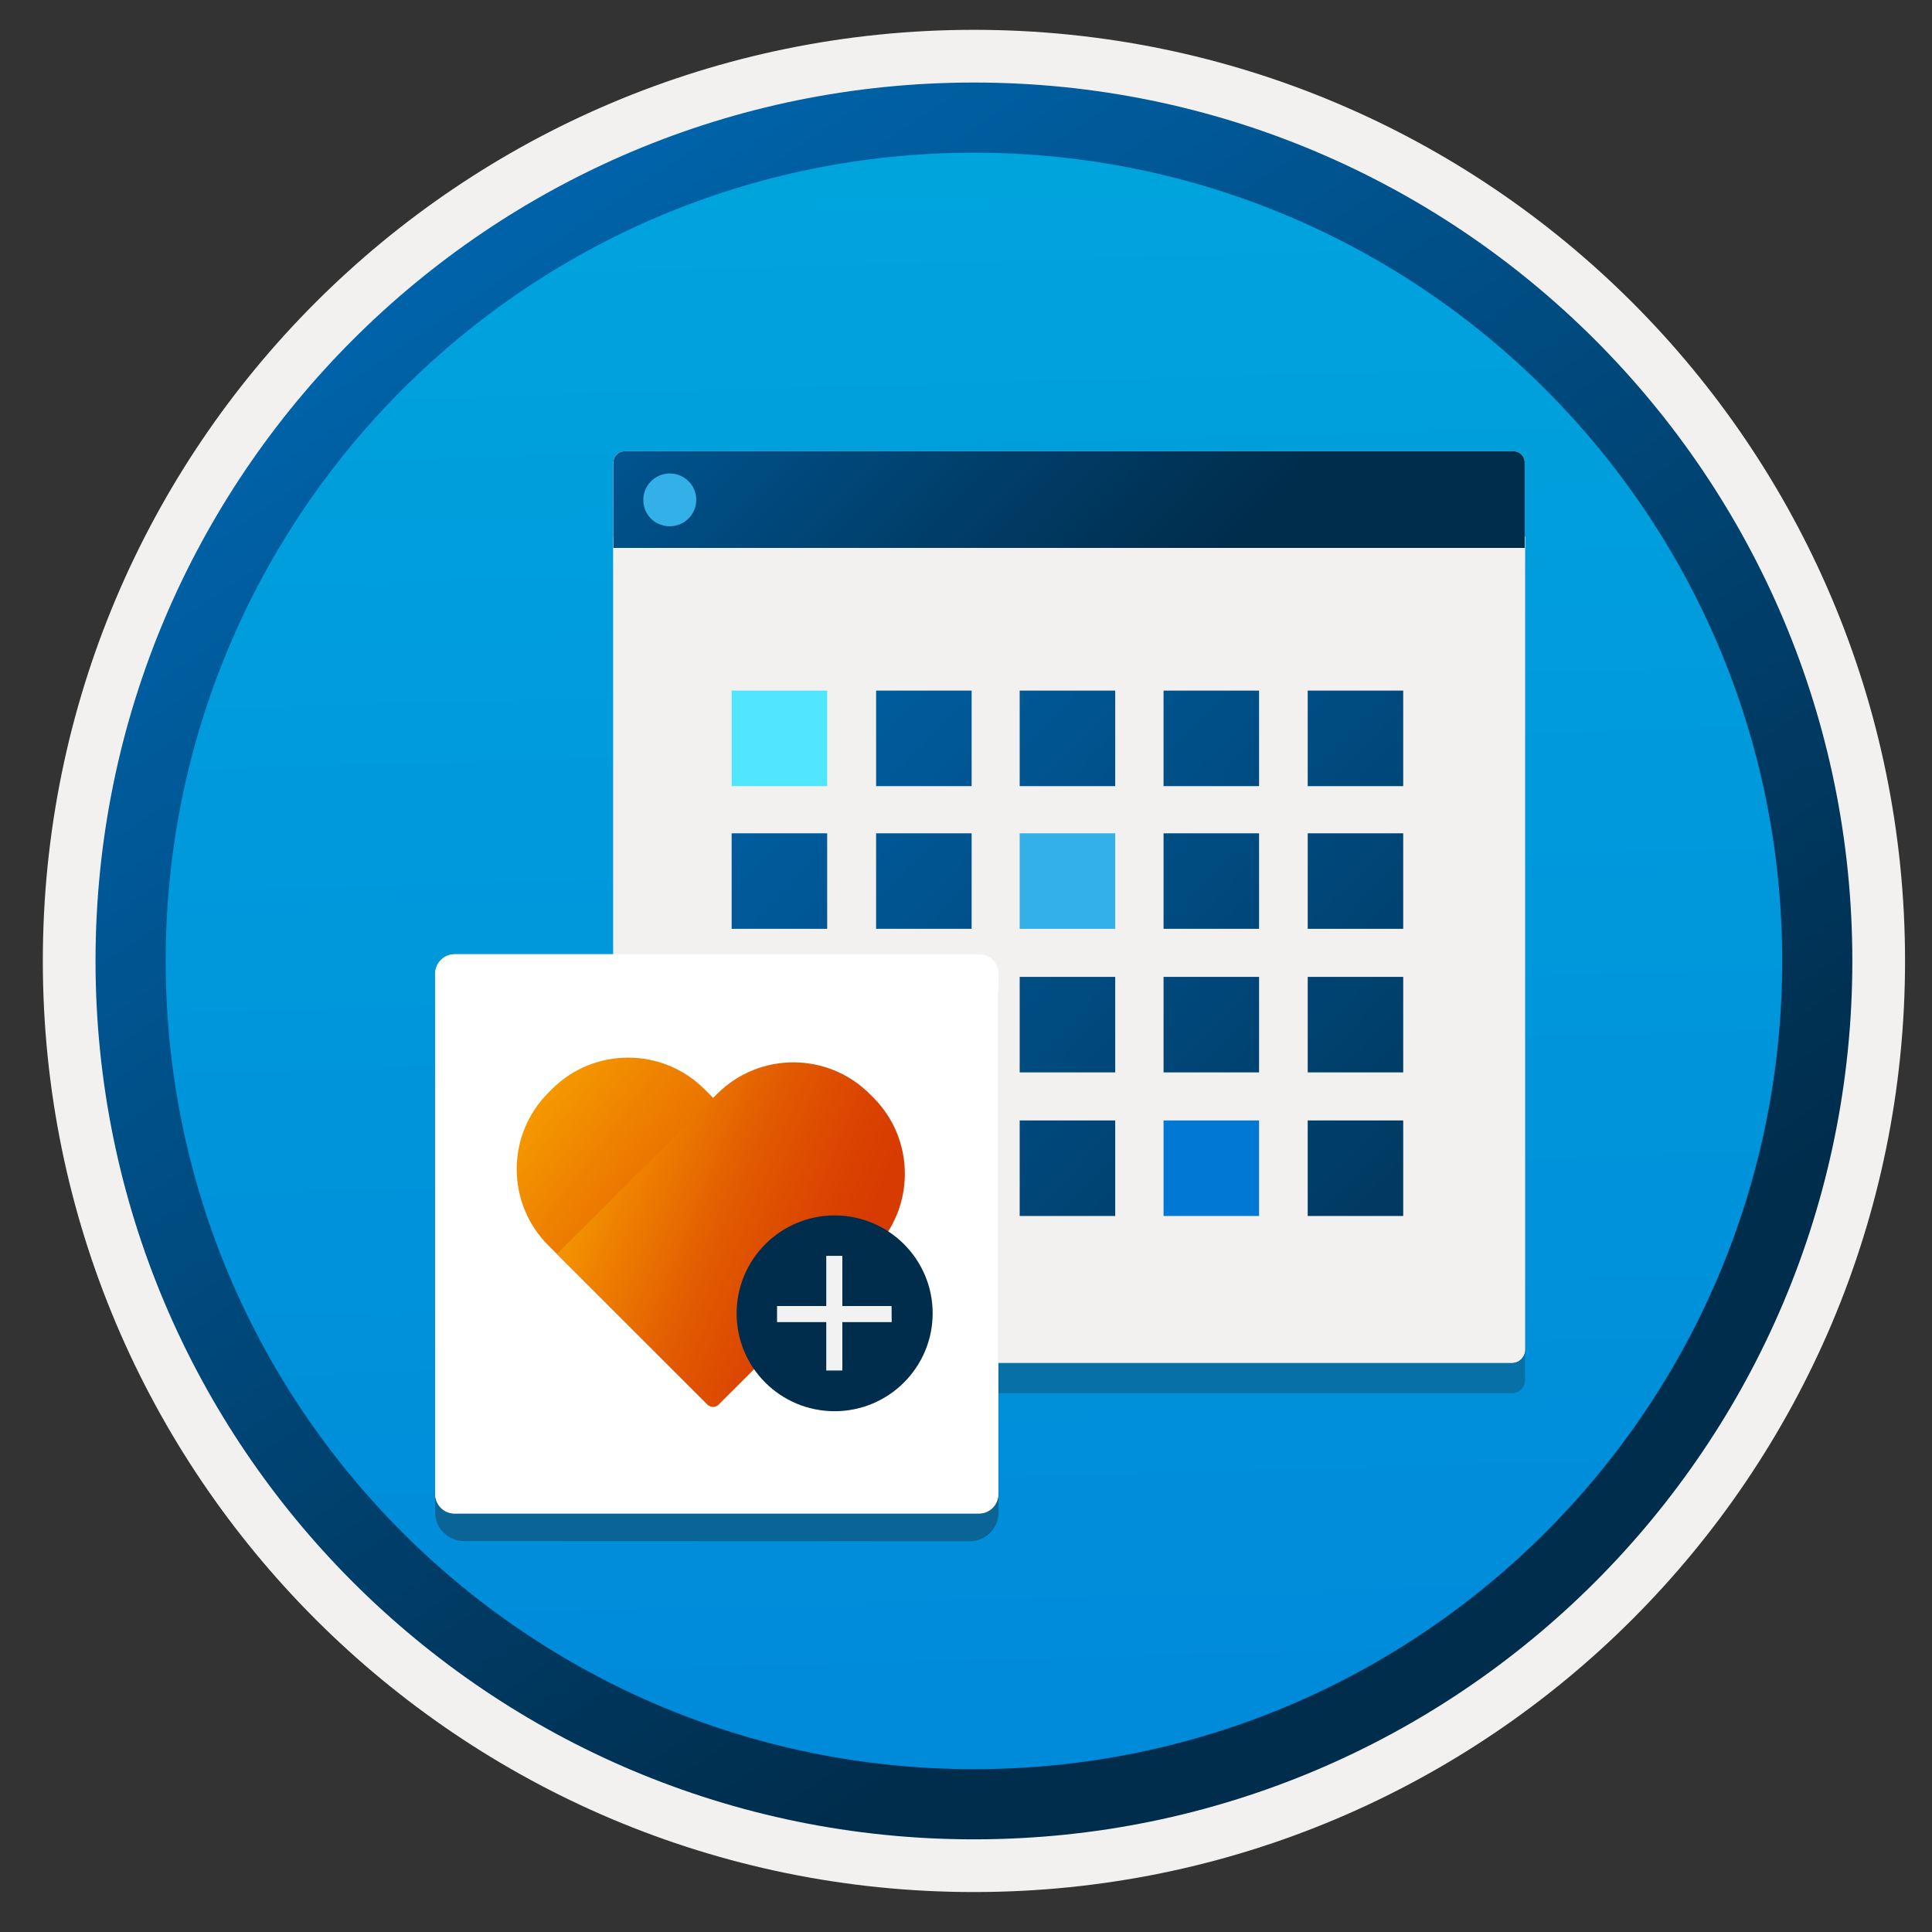
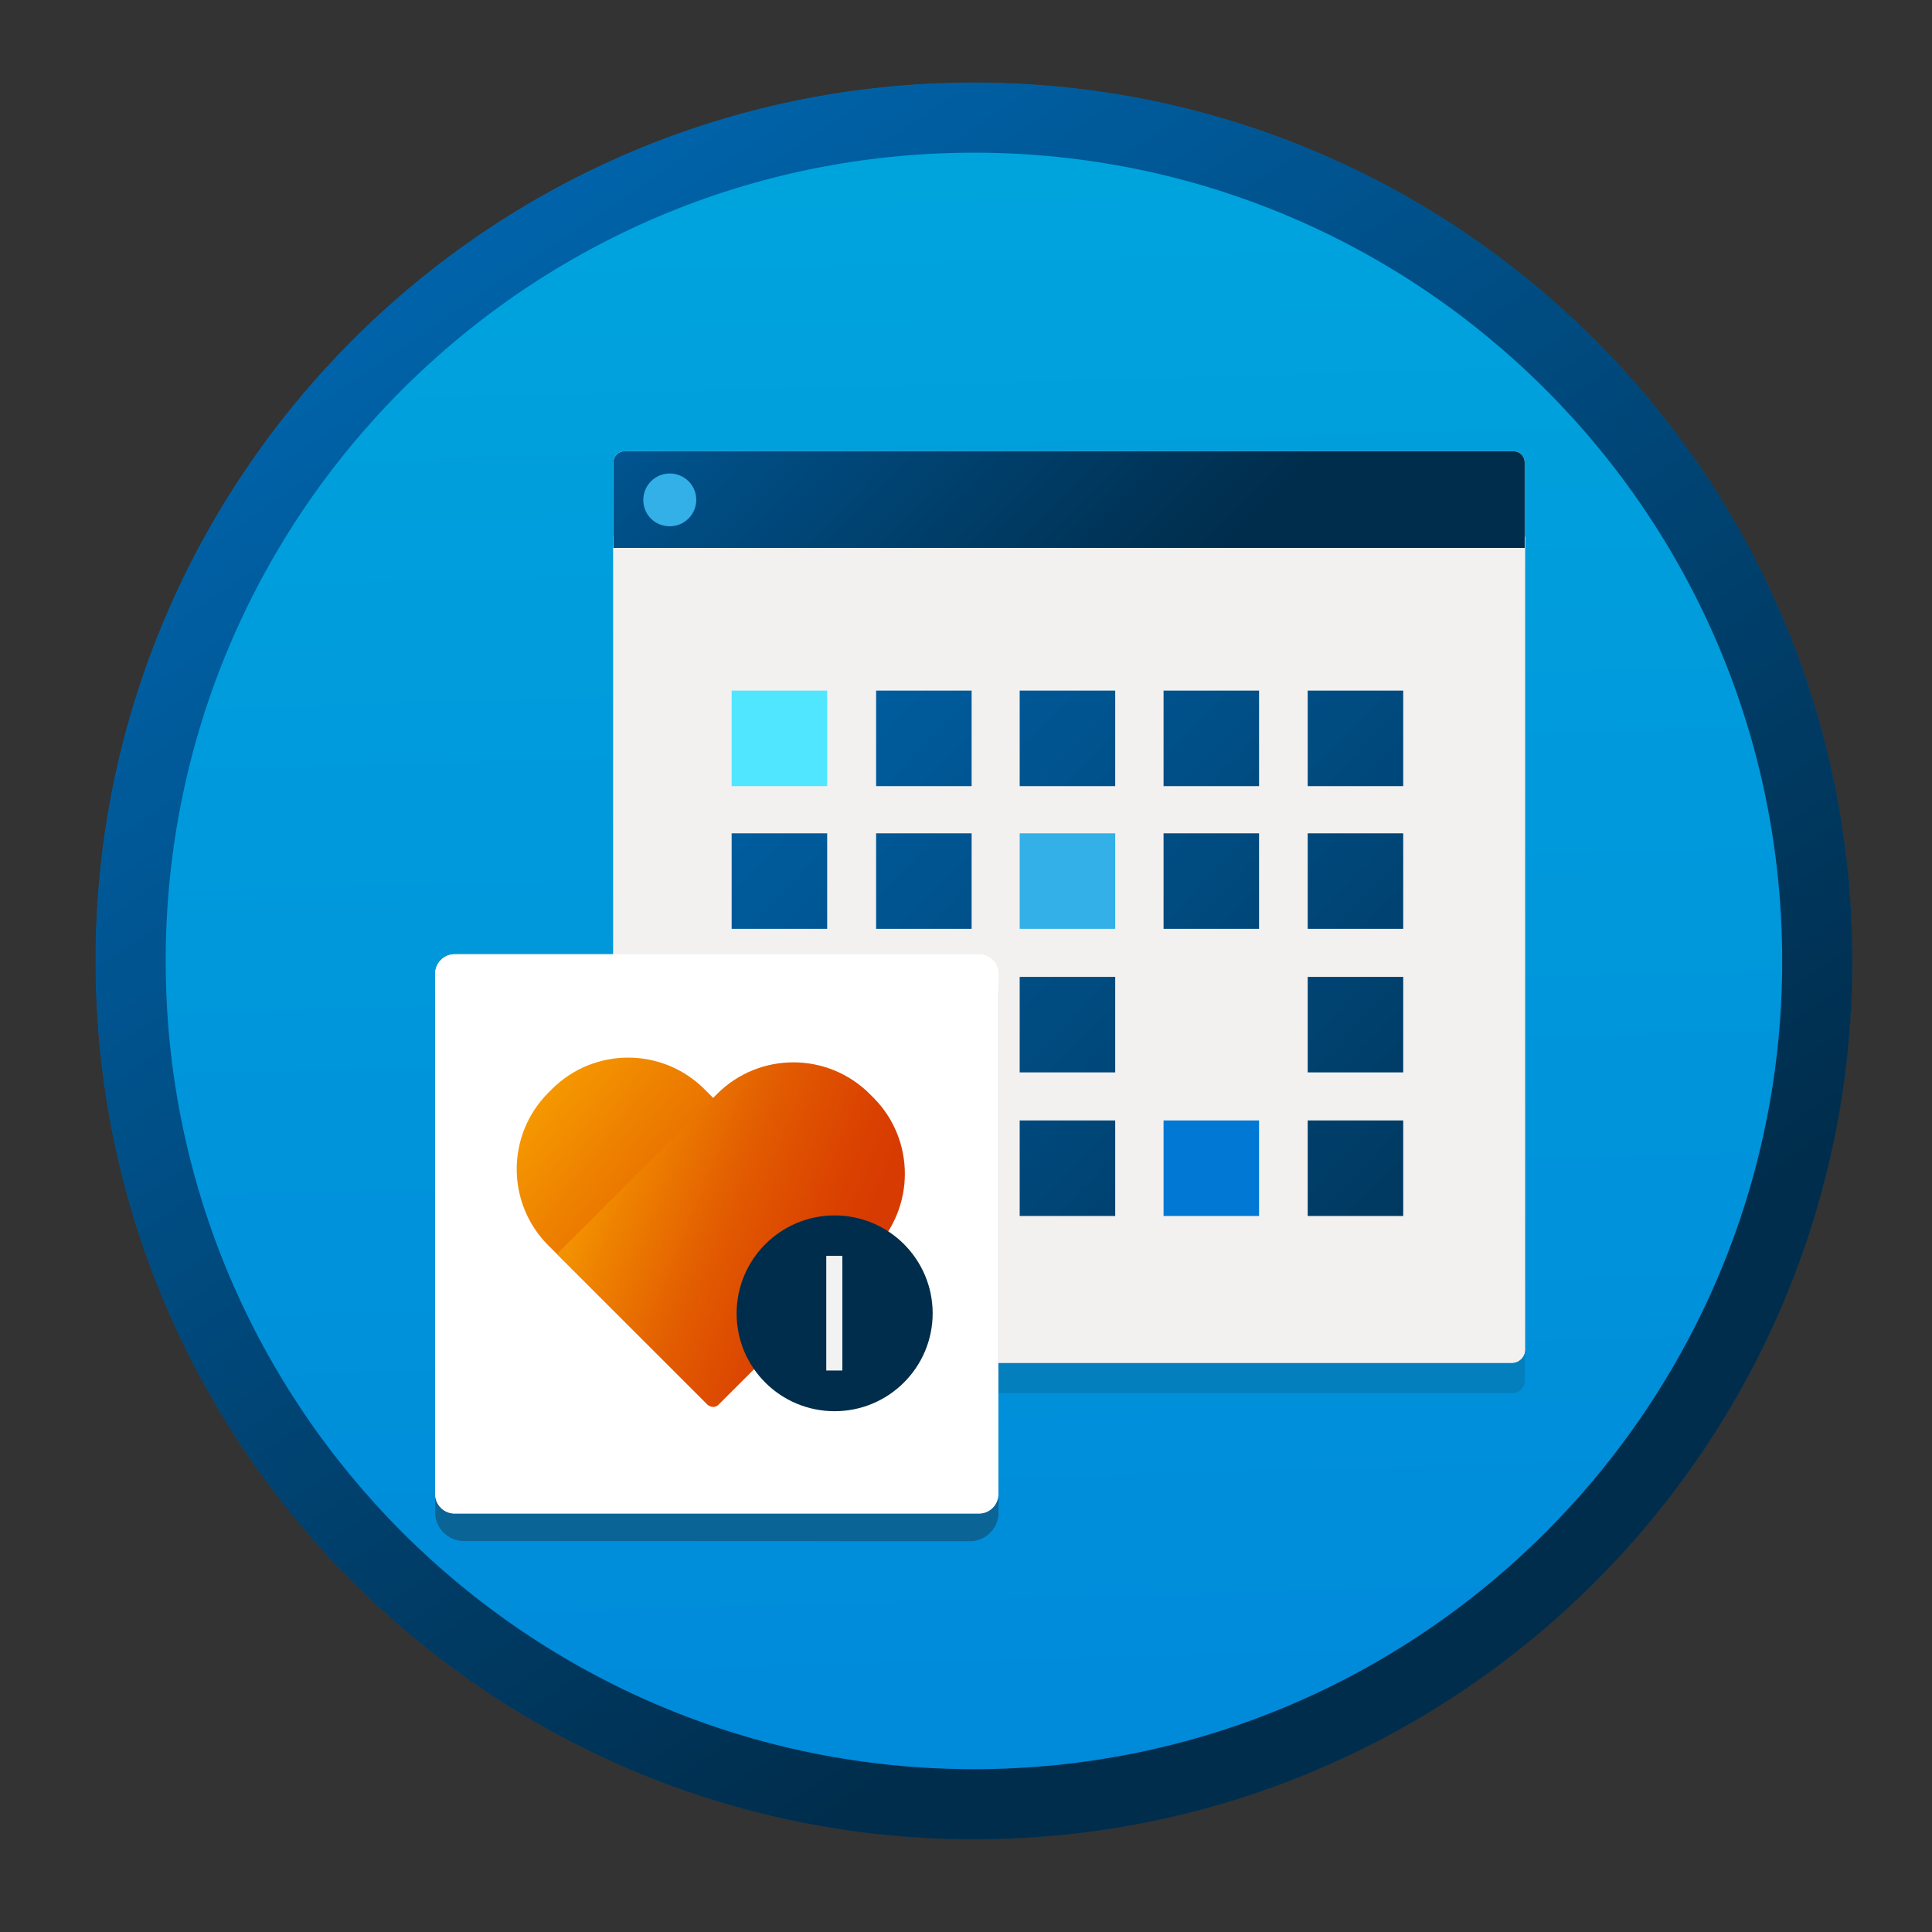
<svg xmlns="http://www.w3.org/2000/svg" width="103" height="103" viewBox="0 0 103 103" fill="none">
  <rect x="0" y="0" width="103" height="103" fill="#333333" stroke="none" />
  <path d="M51.923 98.04C26.073 98.04 5.113 77.09 5.113 51.23C5.113 25.37 26.073 4.42 51.923 4.42C77.773 4.42 98.733 25.38 98.733 51.23C98.733 77.08 77.773 98.04 51.923 98.04Z" fill="url(#paint0_linear_166_42565)" />
-   <path fill-rule="evenodd" clip-rule="evenodd" d="M97.823 51.23C97.823 76.58 77.273 97.13 51.923 97.13C26.573 97.13 6.023 76.58 6.023 51.23C6.023 25.88 26.573 5.33 51.923 5.33C77.273 5.33 97.823 25.88 97.823 51.23ZM51.923 1.59C79.343 1.59 101.563 23.81 101.563 51.23C101.563 78.65 79.333 100.87 51.923 100.87C24.503 100.87 2.283 78.64 2.283 51.23C2.283 23.81 24.503 1.59 51.923 1.59Z" fill="#F2F1F0" />
  <path fill-rule="evenodd" clip-rule="evenodd" d="M95.013 51.23C95.013 75.03 75.723 94.32 51.923 94.32C28.123 94.32 8.833 75.03 8.833 51.23C8.833 27.43 28.123 8.14 51.923 8.14C75.723 8.14 95.013 27.43 95.013 51.23ZM51.923 4.4C77.783 4.4 98.753 25.37 98.753 51.23C98.753 77.09 77.783 98.06 51.923 98.06C26.063 98.06 5.093 77.09 5.093 51.23C5.093 25.37 26.053 4.4 51.923 4.4Z" fill="url(#paint1_linear_166_42565)" />
  <path opacity="0.15" d="M33.38 74.273H80.625C81.002 74.273 81.301 73.974 81.301 73.597V30.234H32.704V73.597C32.704 73.974 33.003 74.273 33.38 74.273Z" fill="#1F1D20" />
  <path d="M33.301 24.057H80.688C81.018 24.057 81.285 24.324 81.285 24.654V71.977C81.285 72.339 80.986 72.653 80.609 72.653H33.38C33.003 72.637 32.704 72.339 32.704 71.977V24.654C32.704 24.324 32.971 24.057 33.301 24.057Z" fill="white" />
  <path d="M33.38 72.638H80.625C80.986 72.638 81.301 72.339 81.301 71.962V28.615H32.704V71.978C32.704 72.339 33.003 72.638 33.38 72.638Z" fill="#F2F1F0" />
  <path d="M32.704 29.212H81.285V24.654C81.285 24.324 81.018 24.057 80.688 24.057H33.301C32.971 24.057 32.704 24.324 32.704 24.654V29.212Z" fill="url(#paint2_linear_166_42565)" />
  <path d="M44.099 59.734H39.006V64.827H44.099V59.734Z" fill="url(#paint3_linear_166_42565)" />
  <path d="M51.8 59.734H46.708V64.827H51.8V59.734Z" fill="url(#paint4_linear_166_42565)" />
  <path d="M59.455 59.734H54.362V64.827H59.455V59.734Z" fill="url(#paint5_linear_166_42565)" />
  <path d="M67.124 59.734H62.032V64.827H67.124V59.734Z" fill="#0078D4" />
  <path d="M74.809 59.734H69.717V64.827H74.809V59.734Z" fill="url(#paint6_linear_166_42565)" />
-   <path d="M44.099 52.08H39.006V57.172H44.099V52.08Z" fill="url(#paint7_linear_166_42565)" />
  <path d="M51.8 52.08H46.708V57.172H51.8V52.08Z" fill="#2195DC" />
  <path d="M59.455 52.08H54.362V57.172H59.455V52.08Z" fill="url(#paint8_linear_166_42565)" />
  <path d="M67.124 52.08H62.032V57.172H67.124V52.08Z" fill="url(#paint9_linear_166_42565)" />
  <path d="M74.809 52.08H69.717V57.172H74.809V52.08Z" fill="url(#paint10_linear_166_42565)" />
  <path d="M44.099 44.426H39.006V49.518H44.099V44.426Z" fill="url(#paint11_linear_166_42565)" />
  <path d="M51.8 44.426H46.708V49.518H51.8V44.426Z" fill="url(#paint12_linear_166_42565)" />
  <path d="M59.455 44.426H54.362V49.518H59.455V44.426Z" fill="#32B0E7" />
  <path d="M67.124 44.426H62.032V49.518H67.124V44.426Z" fill="url(#paint13_linear_166_42565)" />
  <path d="M74.809 44.426H69.717V49.518H74.809V44.426Z" fill="url(#paint14_linear_166_42565)" />
  <path d="M44.099 36.818H39.006V41.911H44.099V36.818Z" fill="#50E6FF" />
  <path d="M51.8 36.818H46.708V41.911H51.8V36.818Z" fill="url(#paint15_linear_166_42565)" />
  <path d="M59.455 36.818H54.362V41.911H59.455V36.818Z" fill="url(#paint16_linear_166_42565)" />
  <path d="M67.124 36.818H62.032V41.911H67.124V36.818Z" fill="url(#paint17_linear_166_42565)" />
  <path d="M74.809 36.818H69.717V41.911H74.809V36.818Z" fill="url(#paint18_linear_166_42565)" />
  <path d="M35.708 28.057C36.484 28.057 37.12 27.431 37.12 26.645C37.12 25.86 36.476 25.242 35.708 25.242C34.931 25.242 34.296 25.869 34.296 26.654C34.296 27.439 34.914 28.057 35.708 28.057Z" fill="#32B0E7" />
  <path opacity="0.2" d="M51.708 82.165C52.55 82.165 53.235 81.479 53.235 80.638V52.857H23.2V80.627C23.2 81.469 23.886 82.155 24.727 82.155L51.708 82.165Z" fill="#1F1D21" />
  <path d="M53.235 52.38V51.912C53.235 51.33 52.768 50.873 52.196 50.873H24.239C23.668 50.873 23.2 51.341 23.2 51.912V52.431V52.899V79.651C23.2 80.233 23.668 80.69 24.239 80.69H52.186C52.768 80.69 53.225 80.222 53.225 79.651V52.431C53.245 52.411 53.235 52.4 53.235 52.38Z" fill="white" />
  <path fill-rule="evenodd" clip-rule="evenodd" d="M46.09 66.601L37.764 74.927L29.229 66.392C26.987 64.15 26.987 60.51 29.229 58.261L29.424 58.066C31.666 55.824 35.306 55.824 37.555 58.066L46.09 66.601Z" fill="url(#paint19_linear_166_42565)" />
  <path fill-rule="evenodd" clip-rule="evenodd" d="M37.729 74.883L29.698 66.853L38.233 58.318C40.475 56.076 44.115 56.076 46.364 58.318L46.559 58.513C48.801 60.755 48.801 64.395 46.559 66.644L38.312 74.883C38.154 75.049 37.894 75.049 37.729 74.883Z" fill="url(#paint20_linear_166_42565)" />
  <path d="M44.497 75.235C47.38 75.235 49.723 72.899 49.723 70.009C49.716 67.125 47.373 64.797 44.497 64.797C41.621 64.797 39.271 67.132 39.271 70.023C39.271 72.906 41.606 75.235 44.497 75.235Z" fill="#002D4C" />
  <path d="M44.908 66.953H44.05V73.066H44.908V66.953Z" fill="#F2F2F2" />
  <path d="M47.532 69.627H41.426V70.485H47.539L47.532 69.627Z" fill="#F2F2F2" />
-   <path opacity="0.15" d="M33.38 74.273H80.625C81.002 74.273 81.301 73.974 81.301 73.597V30.234H32.704V73.597C32.704 73.974 33.003 74.273 33.38 74.273Z" fill="#1F1D20" />
  <path d="M33.301 24.057H80.688C81.018 24.057 81.285 24.324 81.285 24.654V71.977C81.285 72.339 80.986 72.653 80.609 72.653H33.38C33.003 72.637 32.704 72.339 32.704 71.977V24.654C32.704 24.324 32.971 24.057 33.301 24.057Z" fill="white" />
  <path d="M33.38 72.638H80.625C80.986 72.638 81.301 72.339 81.301 71.962V28.615H32.704V71.978C32.704 72.339 33.003 72.638 33.38 72.638Z" fill="#F2F1F0" />
  <path d="M32.704 29.212H81.285V24.654C81.285 24.324 81.018 24.057 80.688 24.057H33.301C32.971 24.057 32.704 24.324 32.704 24.654V29.212Z" fill="url(#paint21_linear_166_42565)" />
  <path d="M44.099 59.734H39.006V64.827H44.099V59.734Z" fill="url(#paint22_linear_166_42565)" />
  <path d="M51.8 59.734H46.708V64.827H51.8V59.734Z" fill="url(#paint23_linear_166_42565)" />
  <path d="M59.455 59.734H54.362V64.827H59.455V59.734Z" fill="url(#paint24_linear_166_42565)" />
  <path d="M67.124 59.734H62.032V64.827H67.124V59.734Z" fill="#0078D4" />
  <path d="M74.809 59.734H69.717V64.827H74.809V59.734Z" fill="url(#paint25_linear_166_42565)" />
  <path d="M44.099 52.08H39.006V57.172H44.099V52.08Z" fill="url(#paint26_linear_166_42565)" />
  <path d="M51.8 52.08H46.708V57.172H51.8V52.08Z" fill="#2195DC" />
  <path d="M59.455 52.08H54.362V57.172H59.455V52.08Z" fill="url(#paint27_linear_166_42565)" />
-   <path d="M67.124 52.08H62.032V57.172H67.124V52.08Z" fill="url(#paint28_linear_166_42565)" />
  <path d="M74.809 52.08H69.717V57.172H74.809V52.08Z" fill="url(#paint29_linear_166_42565)" />
  <path d="M44.099 44.426H39.006V49.518H44.099V44.426Z" fill="url(#paint30_linear_166_42565)" />
  <path d="M51.8 44.426H46.708V49.518H51.8V44.426Z" fill="url(#paint31_linear_166_42565)" />
  <path d="M59.455 44.426H54.362V49.518H59.455V44.426Z" fill="#32B0E7" />
  <path d="M67.124 44.426H62.032V49.518H67.124V44.426Z" fill="url(#paint32_linear_166_42565)" />
  <path d="M74.809 44.426H69.717V49.518H74.809V44.426Z" fill="url(#paint33_linear_166_42565)" />
-   <path d="M44.099 36.818H39.006V41.911H44.099V36.818Z" fill="#50E6FF" />
+   <path d="M44.099 36.818H39.006V41.911H44.099V36.818" fill="#50E6FF" />
  <path d="M51.8 36.818H46.708V41.911H51.8V36.818Z" fill="url(#paint34_linear_166_42565)" />
  <path d="M59.455 36.818H54.362V41.911H59.455V36.818Z" fill="url(#paint35_linear_166_42565)" />
  <path d="M67.124 36.818H62.032V41.911H67.124V36.818Z" fill="url(#paint36_linear_166_42565)" />
  <path d="M74.809 36.818H69.717V41.911H74.809V36.818Z" fill="url(#paint37_linear_166_42565)" />
  <path d="M35.708 28.057C36.484 28.057 37.12 27.431 37.12 26.645C37.12 25.86 36.476 25.242 35.708 25.242C34.931 25.242 34.296 25.869 34.296 26.654C34.296 27.439 34.914 28.057 35.708 28.057Z" fill="#32B0E7" />
  <path opacity="0.2" d="M51.708 82.165C52.55 82.165 53.235 81.479 53.235 80.638V52.857H23.2V80.627C23.2 81.469 23.886 82.155 24.727 82.155L51.708 82.165Z" fill="#1F1D21" />
  <path d="M53.235 52.38V51.912C53.235 51.33 52.768 50.873 52.196 50.873H24.239C23.668 50.873 23.2 51.341 23.2 51.912V52.431V52.899V79.651C23.2 80.233 23.668 80.69 24.239 80.69H52.186C52.768 80.69 53.225 80.222 53.225 79.651V52.431C53.245 52.411 53.235 52.4 53.235 52.38Z" fill="white" />
  <path fill-rule="evenodd" clip-rule="evenodd" d="M46.09 66.601L37.764 74.927L29.229 66.392C26.987 64.15 26.987 60.51 29.229 58.261L29.424 58.066C31.666 55.824 35.306 55.824 37.555 58.066L46.09 66.601Z" fill="url(#paint38_linear_166_42565)" />
  <path fill-rule="evenodd" clip-rule="evenodd" d="M37.729 74.883L29.698 66.853L38.233 58.318C40.475 56.076 44.115 56.076 46.364 58.318L46.559 58.513C48.801 60.755 48.801 64.395 46.559 66.644L38.312 74.883C38.154 75.049 37.894 75.049 37.729 74.883Z" fill="url(#paint39_linear_166_42565)" />
  <path d="M44.497 75.235C47.38 75.235 49.723 72.899 49.723 70.009C49.716 67.125 47.373 64.797 44.497 64.797C41.621 64.797 39.271 67.132 39.271 70.023C39.271 72.906 41.606 75.235 44.497 75.235Z" fill="#002D4C" />
  <path d="M44.908 66.953H44.05V73.066H44.908V66.953Z" fill="#F2F2F2" />
-   <path d="M47.532 69.627H41.426V70.485H47.539L47.532 69.627Z" fill="#F2F2F2" />
  <defs>
    <linearGradient id="paint0_linear_166_42565" x1="50.149" y1="-13.56" x2="54.131" y2="132.211" gradientUnits="userSpaceOnUse">
      <stop stop-color="#00ABDE" />
      <stop offset="1" stop-color="#007ED8" />
    </linearGradient>
    <linearGradient id="paint1_linear_166_42565" x1="3.353" y1="-20.392" x2="98.881" y2="120.489" gradientUnits="userSpaceOnUse">
      <stop stop-color="#007ED8" />
      <stop offset="0.707" stop-color="#002D4C" />
    </linearGradient>
    <linearGradient id="paint2_linear_166_42565" x1="23.887" y1="-7.241" x2="79.21" y2="47.576" gradientUnits="userSpaceOnUse">
      <stop stop-color="#007ED8" />
      <stop offset="0.707" stop-color="#002D4C" />
    </linearGradient>
    <linearGradient id="paint3_linear_166_42565" x1="4.39" y1="26.431" x2="96.166" y2="114.941" gradientUnits="userSpaceOnUse">
      <stop stop-color="#007ED8" />
      <stop offset="0.707" stop-color="#002D4C" />
    </linearGradient>
    <linearGradient id="paint4_linear_166_42565" x1="8.098" y1="22.588" x2="99.874" y2="111.097" gradientUnits="userSpaceOnUse">
      <stop stop-color="#007ED8" />
      <stop offset="0.707" stop-color="#002D4C" />
    </linearGradient>
    <linearGradient id="paint5_linear_166_42565" x1="11.79" y1="18.759" x2="103.567" y2="107.268" gradientUnits="userSpaceOnUse">
      <stop stop-color="#007ED8" />
      <stop offset="0.707" stop-color="#002D4C" />
    </linearGradient>
    <linearGradient id="paint6_linear_166_42565" x1="19.189" y1="11.086" x2="110.966" y2="99.595" gradientUnits="userSpaceOnUse">
      <stop stop-color="#007ED8" />
      <stop offset="0.707" stop-color="#002D4C" />
    </linearGradient>
    <linearGradient id="paint7_linear_166_42565" x1="8.214" y1="22.466" x2="99.99" y2="110.975" gradientUnits="userSpaceOnUse">
      <stop stop-color="#007ED8" />
      <stop offset="0.707" stop-color="#002D4C" />
    </linearGradient>
    <linearGradient id="paint8_linear_166_42565" x1="15.614" y1="14.794" x2="107.39" y2="103.303" gradientUnits="userSpaceOnUse">
      <stop stop-color="#007ED8" />
      <stop offset="0.707" stop-color="#002D4C" />
    </linearGradient>
    <linearGradient id="paint9_linear_166_42565" x1="19.306" y1="10.965" x2="111.082" y2="99.474" gradientUnits="userSpaceOnUse">
      <stop stop-color="#007ED8" />
      <stop offset="0.707" stop-color="#002D4C" />
    </linearGradient>
    <linearGradient id="paint10_linear_166_42565" x1="23.013" y1="7.121" x2="114.789" y2="95.63" gradientUnits="userSpaceOnUse">
      <stop stop-color="#007ED8" />
      <stop offset="0.707" stop-color="#002D4C" />
    </linearGradient>
    <linearGradient id="paint11_linear_166_42565" x1="12.038" y1="18.501" x2="103.814" y2="107.01" gradientUnits="userSpaceOnUse">
      <stop stop-color="#007ED8" />
      <stop offset="0.707" stop-color="#002D4C" />
    </linearGradient>
    <linearGradient id="paint12_linear_166_42565" x1="15.745" y1="14.657" x2="107.521" y2="103.166" gradientUnits="userSpaceOnUse">
      <stop stop-color="#007ED8" />
      <stop offset="0.707" stop-color="#002D4C" />
    </linearGradient>
    <linearGradient id="paint13_linear_166_42565" x1="23.13" y1="7" x2="114.906" y2="95.509" gradientUnits="userSpaceOnUse">
      <stop stop-color="#007ED8" />
      <stop offset="0.707" stop-color="#002D4C" />
    </linearGradient>
    <linearGradient id="paint14_linear_166_42565" x1="26.837" y1="3.156" x2="118.613" y2="91.665" gradientUnits="userSpaceOnUse">
      <stop stop-color="#007ED8" />
      <stop offset="0.707" stop-color="#002D4C" />
    </linearGradient>
    <linearGradient id="paint15_linear_166_42565" x1="19.549" y1="10.713" x2="111.325" y2="99.222" gradientUnits="userSpaceOnUse">
      <stop stop-color="#007ED8" />
      <stop offset="0.707" stop-color="#002D4C" />
    </linearGradient>
    <linearGradient id="paint16_linear_166_42565" x1="23.242" y1="6.884" x2="115.018" y2="95.393" gradientUnits="userSpaceOnUse">
      <stop stop-color="#007ED8" />
      <stop offset="0.707" stop-color="#002D4C" />
    </linearGradient>
    <linearGradient id="paint17_linear_166_42565" x1="26.934" y1="3.055" x2="118.71" y2="91.564" gradientUnits="userSpaceOnUse">
      <stop stop-color="#007ED8" />
      <stop offset="0.707" stop-color="#002D4C" />
    </linearGradient>
    <linearGradient id="paint18_linear_166_42565" x1="30.64" y1="-0.789" x2="122.417" y2="87.72" gradientUnits="userSpaceOnUse">
      <stop stop-color="#007ED8" />
      <stop offset="0.707" stop-color="#002D4C" />
    </linearGradient>
    <linearGradient id="paint19_linear_166_42565" x1="23.27" y1="55.506" x2="70.972" y2="91.833" gradientUnits="userSpaceOnUse">
      <stop stop-color="#FFB900" />
      <stop offset="0.17" stop-color="#EF8400" />
      <stop offset="0.31" stop-color="#E25C01" />
      <stop offset="0.43" stop-color="#DB4401" />
      <stop offset="0.5" stop-color="#D83B01" />
    </linearGradient>
    <linearGradient id="paint20_linear_166_42565" x1="27.399" y1="60.455" x2="63.114" y2="74.888" gradientUnits="userSpaceOnUse">
      <stop stop-color="#FFB900" />
      <stop offset="0.17" stop-color="#EF8400" />
      <stop offset="0.31" stop-color="#E25C01" />
      <stop offset="0.43" stop-color="#DB4401" />
      <stop offset="0.5" stop-color="#D83B01" />
    </linearGradient>
    <linearGradient id="paint21_linear_166_42565" x1="23.887" y1="-7.241" x2="79.21" y2="47.576" gradientUnits="userSpaceOnUse">
      <stop stop-color="#007ED8" />
      <stop offset="0.707" stop-color="#002D4C" />
    </linearGradient>
    <linearGradient id="paint22_linear_166_42565" x1="4.39" y1="26.431" x2="96.166" y2="114.941" gradientUnits="userSpaceOnUse">
      <stop stop-color="#007ED8" />
      <stop offset="0.707" stop-color="#002D4C" />
    </linearGradient>
    <linearGradient id="paint23_linear_166_42565" x1="8.098" y1="22.588" x2="99.874" y2="111.097" gradientUnits="userSpaceOnUse">
      <stop stop-color="#007ED8" />
      <stop offset="0.707" stop-color="#002D4C" />
    </linearGradient>
    <linearGradient id="paint24_linear_166_42565" x1="11.79" y1="18.759" x2="103.567" y2="107.268" gradientUnits="userSpaceOnUse">
      <stop stop-color="#007ED8" />
      <stop offset="0.707" stop-color="#002D4C" />
    </linearGradient>
    <linearGradient id="paint25_linear_166_42565" x1="19.189" y1="11.086" x2="110.966" y2="99.595" gradientUnits="userSpaceOnUse">
      <stop stop-color="#007ED8" />
      <stop offset="0.707" stop-color="#002D4C" />
    </linearGradient>
    <linearGradient id="paint26_linear_166_42565" x1="8.214" y1="22.466" x2="99.99" y2="110.975" gradientUnits="userSpaceOnUse">
      <stop stop-color="#007ED8" />
      <stop offset="0.707" stop-color="#002D4C" />
    </linearGradient>
    <linearGradient id="paint27_linear_166_42565" x1="15.614" y1="14.794" x2="107.39" y2="103.303" gradientUnits="userSpaceOnUse">
      <stop stop-color="#007ED8" />
      <stop offset="0.707" stop-color="#002D4C" />
    </linearGradient>
    <linearGradient id="paint28_linear_166_42565" x1="19.306" y1="10.965" x2="111.082" y2="99.474" gradientUnits="userSpaceOnUse">
      <stop stop-color="#007ED8" />
      <stop offset="0.707" stop-color="#002D4C" />
    </linearGradient>
    <linearGradient id="paint29_linear_166_42565" x1="23.013" y1="7.121" x2="114.789" y2="95.63" gradientUnits="userSpaceOnUse">
      <stop stop-color="#007ED8" />
      <stop offset="0.707" stop-color="#002D4C" />
    </linearGradient>
    <linearGradient id="paint30_linear_166_42565" x1="12.038" y1="18.501" x2="103.814" y2="107.01" gradientUnits="userSpaceOnUse">
      <stop stop-color="#007ED8" />
      <stop offset="0.707" stop-color="#002D4C" />
    </linearGradient>
    <linearGradient id="paint31_linear_166_42565" x1="15.745" y1="14.657" x2="107.521" y2="103.166" gradientUnits="userSpaceOnUse">
      <stop stop-color="#007ED8" />
      <stop offset="0.707" stop-color="#002D4C" />
    </linearGradient>
    <linearGradient id="paint32_linear_166_42565" x1="23.13" y1="7" x2="114.906" y2="95.509" gradientUnits="userSpaceOnUse">
      <stop stop-color="#007ED8" />
      <stop offset="0.707" stop-color="#002D4C" />
    </linearGradient>
    <linearGradient id="paint33_linear_166_42565" x1="26.837" y1="3.156" x2="118.613" y2="91.665" gradientUnits="userSpaceOnUse">
      <stop stop-color="#007ED8" />
      <stop offset="0.707" stop-color="#002D4C" />
    </linearGradient>
    <linearGradient id="paint34_linear_166_42565" x1="19.549" y1="10.713" x2="111.325" y2="99.222" gradientUnits="userSpaceOnUse">
      <stop stop-color="#007ED8" />
      <stop offset="0.707" stop-color="#002D4C" />
    </linearGradient>
    <linearGradient id="paint35_linear_166_42565" x1="23.242" y1="6.884" x2="115.018" y2="95.393" gradientUnits="userSpaceOnUse">
      <stop stop-color="#007ED8" />
      <stop offset="0.707" stop-color="#002D4C" />
    </linearGradient>
    <linearGradient id="paint36_linear_166_42565" x1="26.934" y1="3.055" x2="118.71" y2="91.564" gradientUnits="userSpaceOnUse">
      <stop stop-color="#007ED8" />
      <stop offset="0.707" stop-color="#002D4C" />
    </linearGradient>
    <linearGradient id="paint37_linear_166_42565" x1="30.64" y1="-0.789" x2="122.417" y2="87.72" gradientUnits="userSpaceOnUse">
      <stop stop-color="#007ED8" />
      <stop offset="0.707" stop-color="#002D4C" />
    </linearGradient>
    <linearGradient id="paint38_linear_166_42565" x1="23.27" y1="55.506" x2="70.972" y2="91.833" gradientUnits="userSpaceOnUse">
      <stop stop-color="#FFB900" />
      <stop offset="0.17" stop-color="#EF8400" />
      <stop offset="0.31" stop-color="#E25C01" />
      <stop offset="0.43" stop-color="#DB4401" />
      <stop offset="0.5" stop-color="#D83B01" />
    </linearGradient>
    <linearGradient id="paint39_linear_166_42565" x1="27.399" y1="60.455" x2="63.114" y2="74.888" gradientUnits="userSpaceOnUse">
      <stop stop-color="#FFB900" />
      <stop offset="0.17" stop-color="#EF8400" />
      <stop offset="0.31" stop-color="#E25C01" />
      <stop offset="0.43" stop-color="#DB4401" />
      <stop offset="0.5" stop-color="#D83B01" />
    </linearGradient>
  </defs>
</svg>